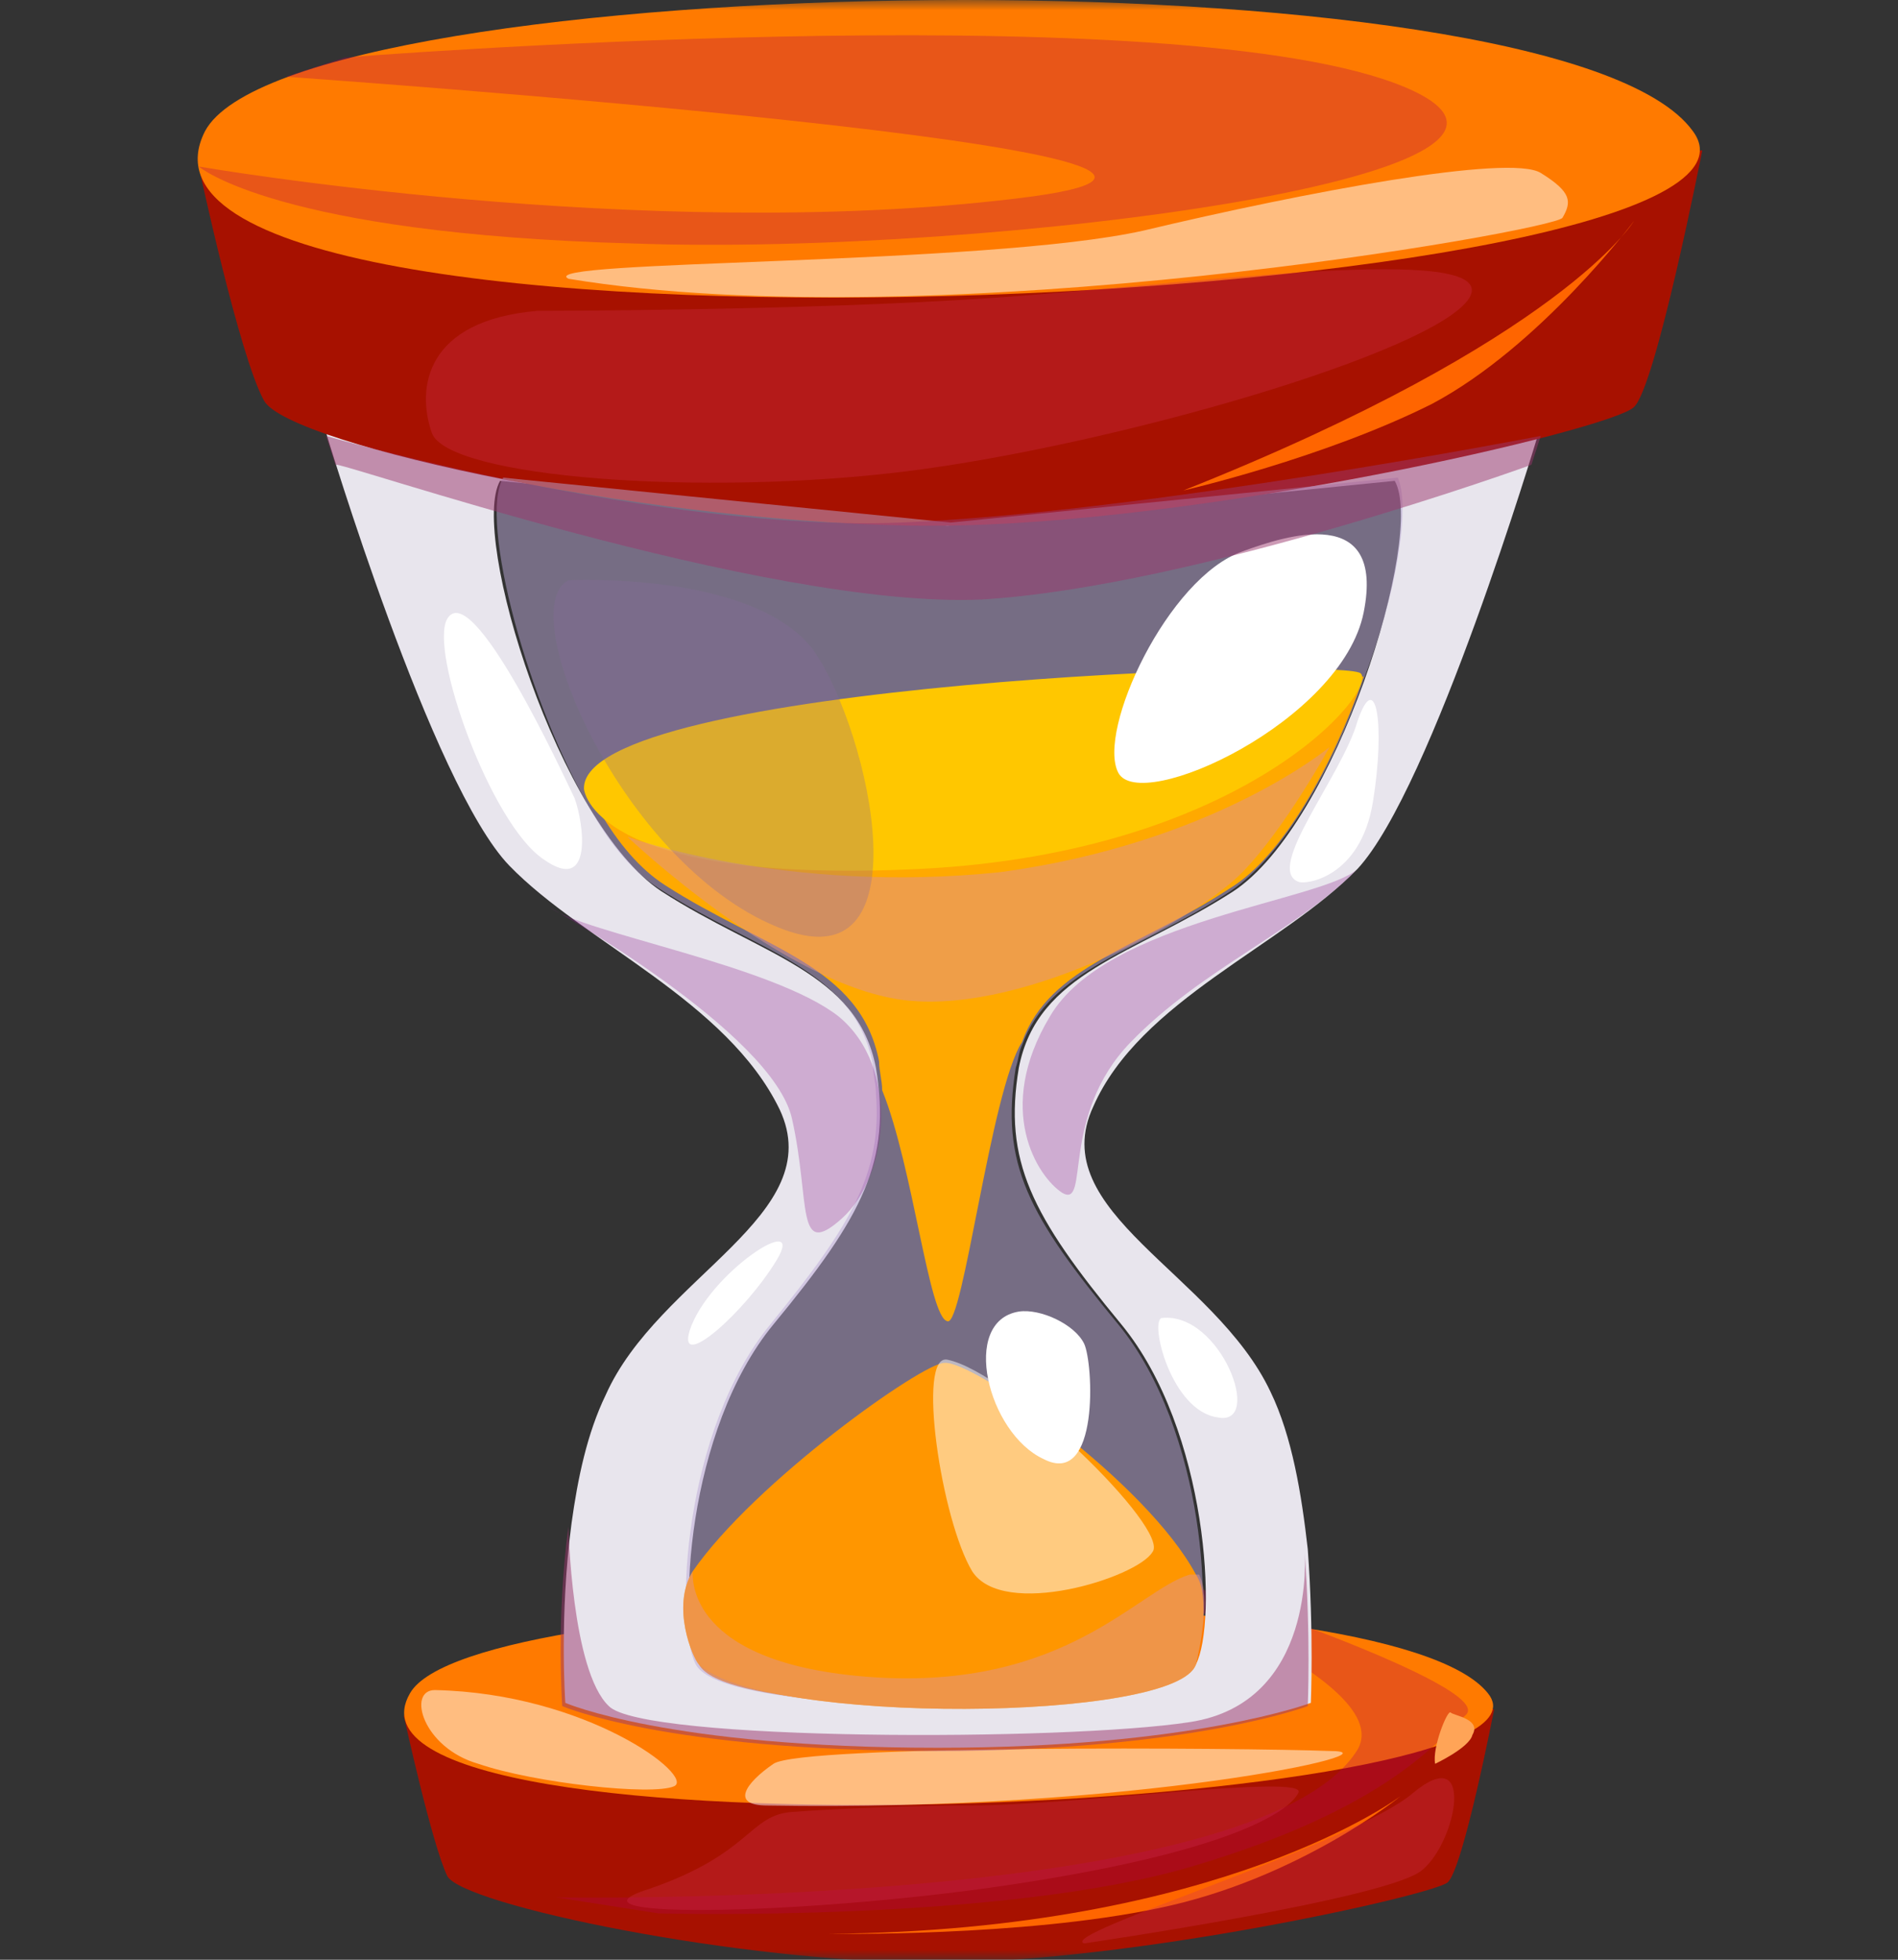
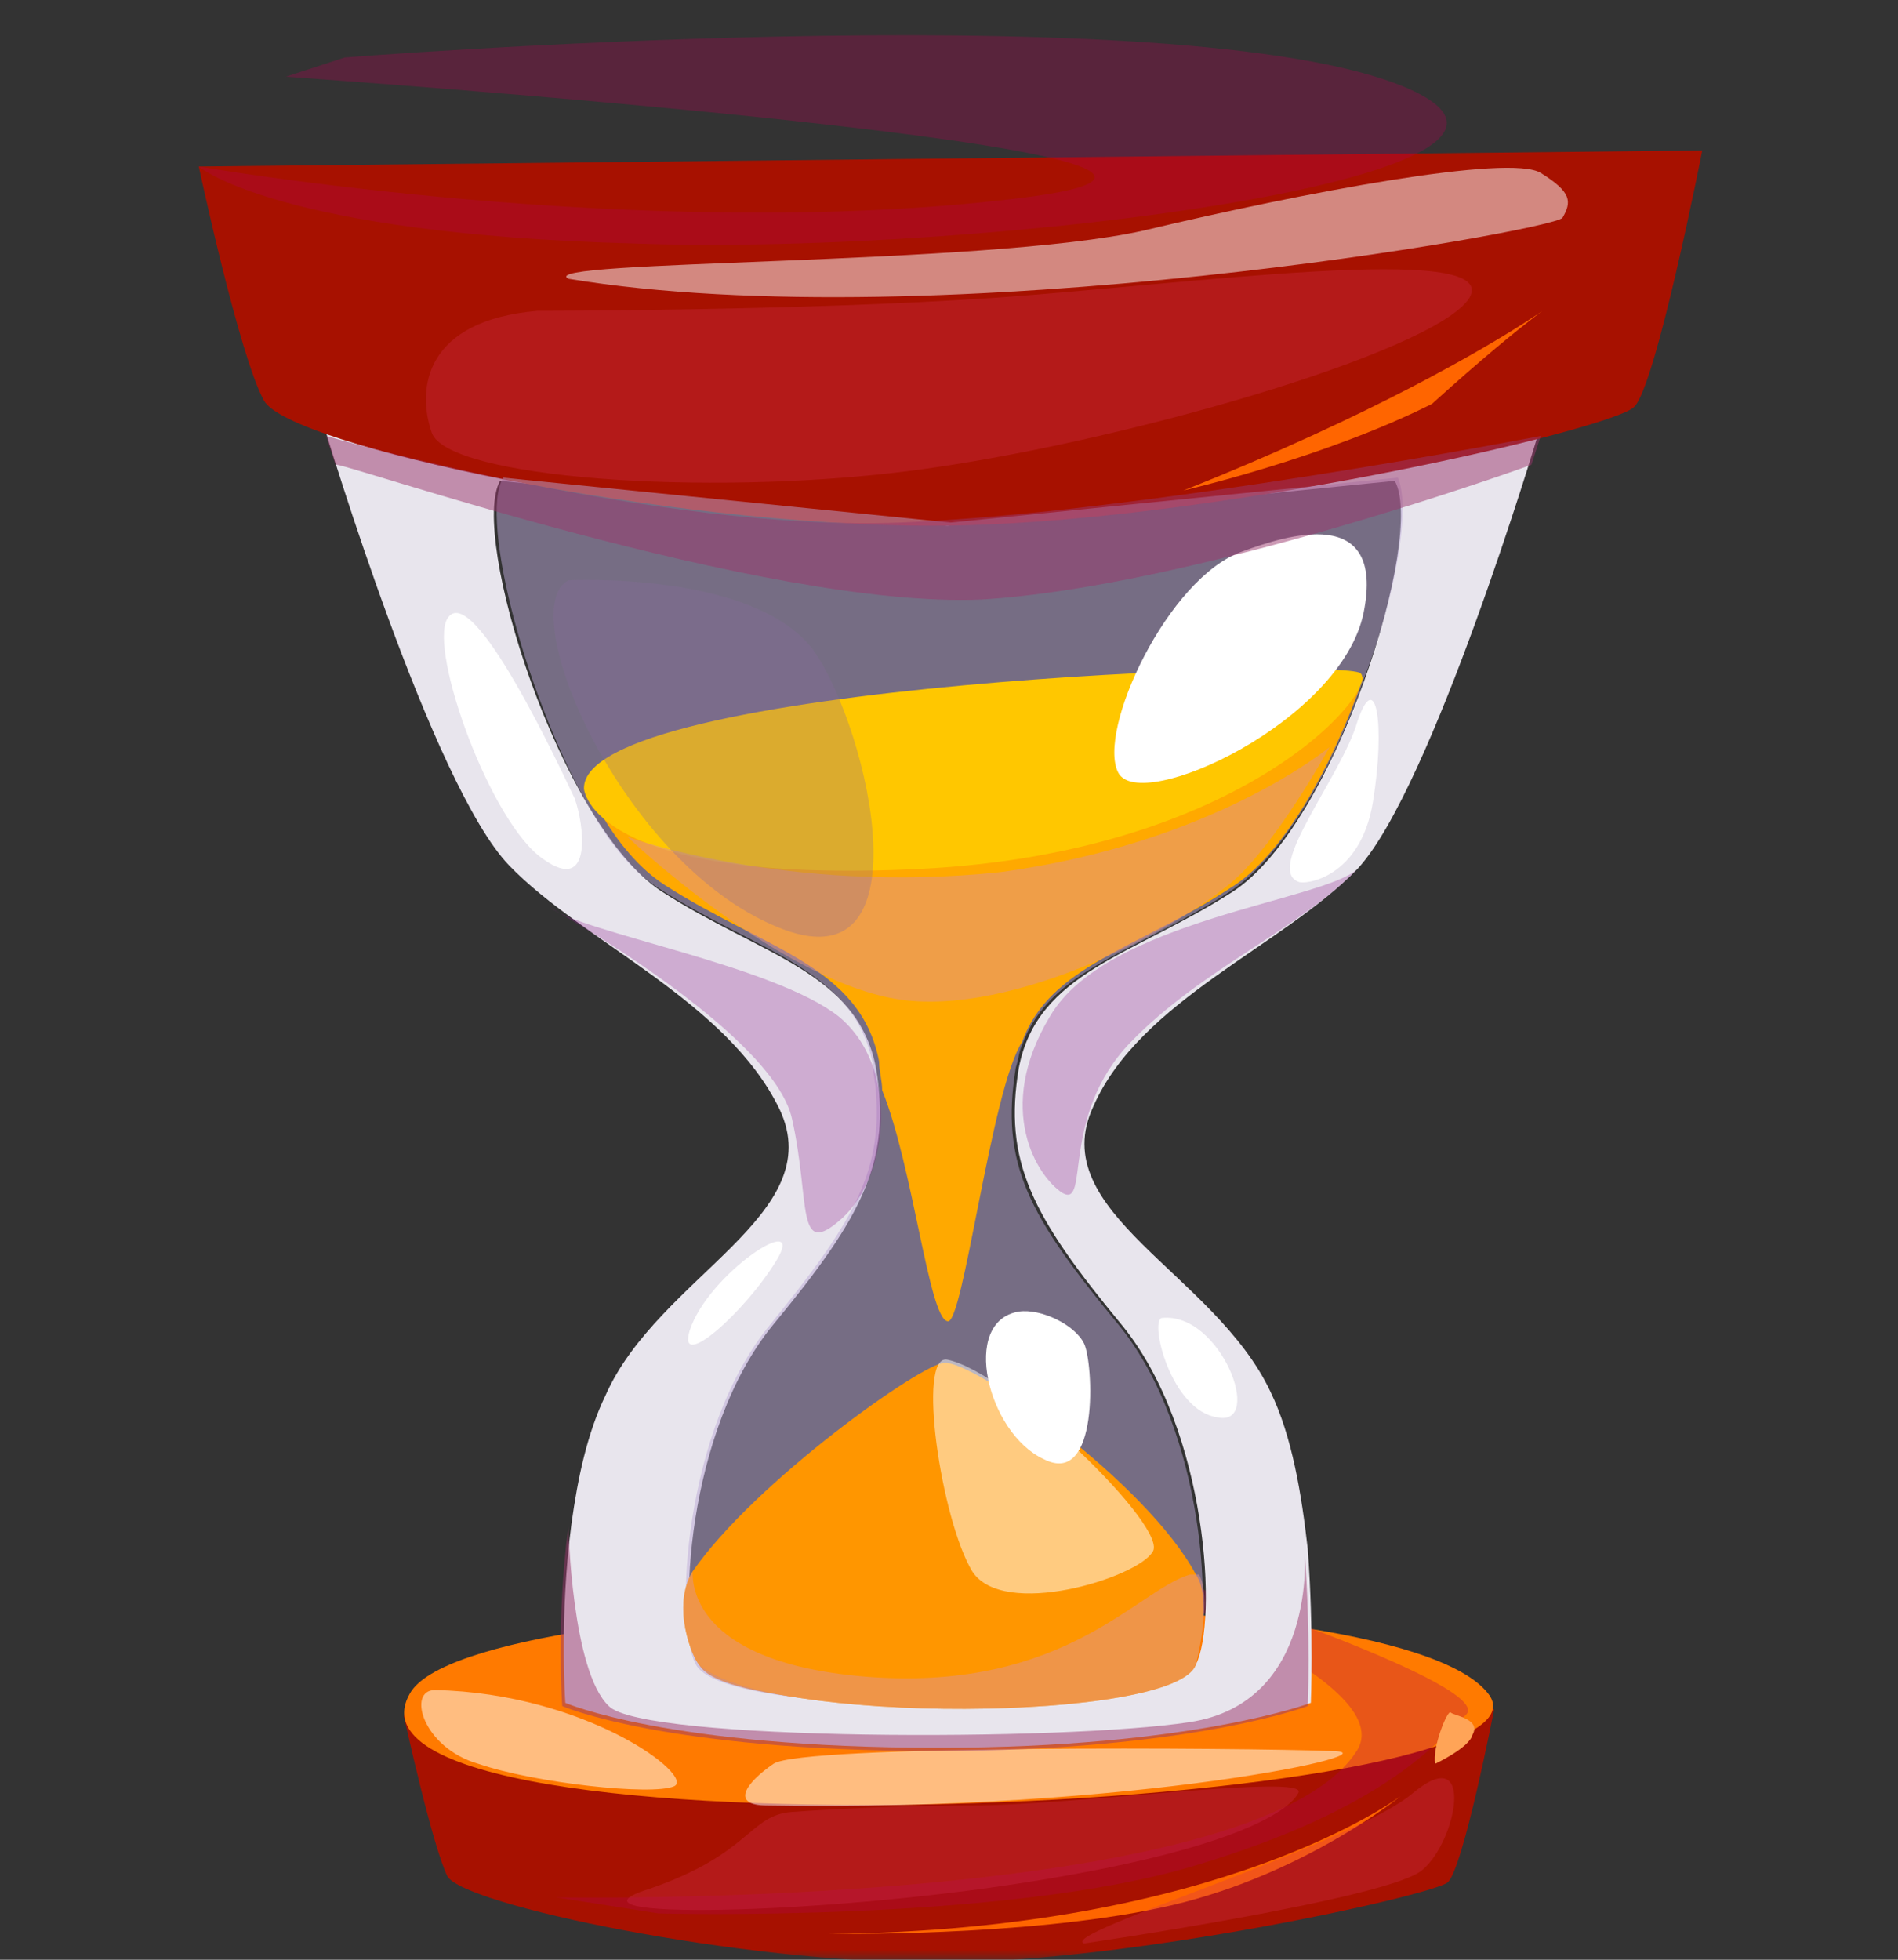
<svg xmlns="http://www.w3.org/2000/svg" width="93" height="96" viewBox="0 0 93 96" fill="none">
  <rect x="0" y="0" width="93" height="96" fill="#333333" stroke="none" />
  <mask id="mask0_3_568" style="mask-type:luminance" maskUnits="userSpaceOnUse" x="0" y="0" width="93" height="96">
    <path d="M0 0H93V96H0V0Z" fill="white" />
  </mask>
  <g mask="url(#mask0_3_568)">
    <path d="M19.786 84.046C19.786 84.046 21.156 90.331 21.917 91.902C22.677 93.316 36.224 96.144 45.813 96.144C55.403 96.144 70.168 92.844 70.928 92.216C71.689 91.588 73.211 83.732 73.211 83.732L19.786 84.046Z" fill="#A71100" />
    <path d="M20.09 82.946C23.134 77.604 68.036 76.818 72.906 82.946C77.625 88.76 15.067 91.588 20.09 82.946Z" fill="#FF7A00" />
    <path opacity="0.3" d="M32.266 93.73C32.266 93.73 49.314 94.201 58.599 91.373C68.036 88.545 70.471 85.246 71.842 83.989C73.21 82.575 58.447 77.704 58.447 77.704L53.424 76.761C53.424 76.761 68.645 82.103 66.513 85.717C61.643 93.573 27.243 92.945 27.243 92.945L32.266 93.73Z" fill="#B10053" />
    <path d="M40.638 94.73C40.638 94.73 50.075 94.887 56.773 93.473C63.622 92.059 68.645 87.973 68.645 87.973C68.645 87.973 59.968 94.573 40.638 94.73Z" fill="#FF6500" />
    <path opacity="0.3" d="M38.811 88.76C36.68 88.917 36.833 90.802 31.81 92.53C26.787 94.102 40.334 93.787 50.227 92.216C60.273 90.645 63.165 88.76 63.622 87.816C64.078 86.874 52.51 88.446 47.639 88.446C42.921 88.446 38.811 88.76 38.811 88.76ZM53.12 95.201C51.75 94.731 66.362 90.331 69.253 87.817C72.298 85.303 71.384 90.174 69.71 91.587C68.188 93.002 53.12 95.201 53.12 95.201Z" fill="#D42F55" />
    <path opacity="0.5" d="M37.593 88.445C35.767 88.445 36.528 87.345 37.898 86.403C39.268 85.46 61.034 85.617 65.144 85.774C68.949 85.774 55.555 88.76 37.593 88.445ZM21.308 82.79C19.938 82.79 20.698 85.617 23.439 86.403C26.178 87.345 31.962 87.974 33.028 87.503C34.093 87.031 28.765 82.947 21.308 82.79Z" fill="white" />
    <path d="M66.514 42.566C70.166 38.638 75.342 21.356 75.342 21.356L45.661 25.126L15.979 21.198C15.979 21.198 21.155 38.481 24.96 42.409C28.613 46.18 35.615 49.009 38.203 54.35C40.638 59.535 32.266 62.52 29.679 68.334C28.766 70.219 28.309 72.419 28.005 74.619C27.395 79.175 27.7 83.417 27.7 83.417C27.7 83.417 32.723 85.617 45.965 85.617C58.447 85.617 64.23 83.417 64.23 83.417C64.23 83.417 64.382 79.961 64.078 75.876C63.774 73.204 63.318 70.376 62.252 68.176C59.512 62.363 51.14 59.378 53.576 54.193C55.859 49.008 62.86 46.337 66.513 42.566H66.514ZM54.945 64.877C59.207 70.062 59.662 79.489 58.598 81.532C57.532 83.574 46.42 83.574 46.42 83.574C46.42 83.574 35.309 83.574 34.243 81.532C33.179 79.489 33.635 70.062 37.898 64.877C42.311 59.535 43.681 56.864 42.92 52.307C42.007 47.594 37.288 46.809 32.417 43.667C27.395 40.367 22.981 26.226 24.503 23.555L46.42 25.755L68.34 23.555C69.86 26.225 65.447 40.367 60.425 43.666C55.554 46.809 50.834 47.594 49.922 52.308C49.161 56.864 50.531 59.534 54.945 64.877Z" fill="#E8E5ED" />
    <path d="M9.74 8.157C9.74 8.157 11.718 17.427 12.937 19.627C14.153 21.827 32.571 25.755 45.661 25.755C58.751 25.755 78.995 21.041 80.06 19.941C81.126 18.998 83.409 7.371 83.409 7.371L9.74 8.157Z" fill="#A71100" />
-     <path d="M10.044 6.429C14.306 -1.584 76.407 -2.684 82.952 6.429C89.346 15.07 3.499 19.313 10.044 6.429Z" fill="#FF7A00" />
    <path opacity="0.5" d="M66.819 33.296C65.296 37.696 62.86 41.938 60.273 43.666C55.707 46.651 51.444 47.437 50.075 51.208C49.923 51.522 49.923 51.836 49.77 52.308C49.01 57.021 50.38 59.535 54.794 64.878C59.056 70.062 59.511 79.489 58.446 81.532C57.381 83.575 46.269 83.575 46.269 83.575C46.269 83.575 35.158 83.575 34.092 81.532C33.028 79.489 33.484 70.062 37.746 64.877C41.704 60.007 43.226 57.493 42.921 53.565C42.921 53.093 42.769 52.622 42.769 52.151C41.856 47.437 37.137 46.651 32.266 43.509C31.048 42.723 29.984 41.466 29.069 39.895C25.873 34.553 23.438 25.44 24.656 23.398L46.575 25.598L68.493 23.398C69.101 24.812 68.493 28.897 66.819 33.296Z" fill="#BAA9D6" />
    <path d="M66.819 33.14C65.296 37.538 62.86 41.938 60.273 43.509C55.707 46.494 51.445 47.279 50.075 51.051C48.554 53.408 47.183 65.034 46.423 64.721C45.509 64.563 44.748 57.178 43.226 53.408C43.226 52.936 43.074 52.465 43.074 51.993C42.16 47.28 37.441 46.494 32.571 43.352C31.354 42.566 30.288 41.309 29.375 39.738L66.818 33.139L66.819 33.14Z" fill="#FFA900" />
    <path d="M28.614 38.638C28.461 33.453 65.753 32.197 66.666 32.982C67.579 33.768 61.034 41.781 45.052 42.566C28.918 43.352 28.613 38.638 28.613 38.638H28.614Z" fill="#FFC700" />
    <path d="M58.599 81.532C57.685 84.36 37.441 84.517 34.244 81.532C33.941 81.218 32.876 78.704 33.941 76.976C36.985 72.576 45.205 66.763 46.269 66.763C47.639 66.606 56.163 72.576 58.599 77.133C59.36 78.233 58.751 80.903 58.599 81.532Z" fill="#FF9600" />
    <path opacity="0.3" d="M26.939 44.452C28.614 45.709 37.898 47.28 41.094 49.794C44.139 52.308 43.53 57.65 41.246 59.692C38.964 61.735 39.725 58.907 38.811 54.822C37.898 50.579 26.939 44.452 26.939 44.452ZM66.514 42.566C64.838 44.138 54.185 45.08 51.444 49.794C48.705 54.35 50.836 57.65 52.054 58.436C53.424 59.221 51.902 54.665 55.403 51.051C58.903 47.437 63.622 45.551 66.514 42.566Z" fill="#912790" />
    <path d="M63.622 43.195C61.948 42.566 65.753 38.01 66.513 35.339C67.427 32.668 67.883 35.496 67.275 39.267C66.665 43.037 63.926 43.352 63.622 43.195ZM21.916 30.311C21.003 31.882 24.047 40.367 26.634 42.095C29.07 43.823 28.614 40.367 28.157 39.11C27.548 37.853 23.134 28.269 21.916 30.311ZM33.789 65.192C33.18 67.234 36.529 64.249 38.051 61.735C39.572 59.221 34.702 62.363 33.788 65.192H33.789ZM56.924 64.563C56.315 64.72 57.381 69.12 59.664 69.433C61.948 69.905 59.816 64.249 56.925 64.563H56.924Z" fill="white" />
    <path opacity="0.5" d="M30.744 40.995C30.744 40.995 38.507 48.38 44.442 49.008C50.38 49.637 58.751 44.923 60.882 42.723C63.013 40.523 65.145 36.596 65.145 36.596C65.145 36.596 59.512 41.309 49.01 42.723C38.507 43.823 30.744 40.995 30.744 40.995ZM58.599 81.532C57.685 84.36 37.441 84.517 34.244 81.532C33.941 81.218 32.876 78.704 33.941 76.976C33.941 77.29 33.636 81.532 42.769 82.16C52.206 82.789 55.707 77.918 58.294 77.133H58.751C59.36 78.233 58.751 80.902 58.599 81.532Z" fill="#E09590" />
    <path opacity="0.5" d="M46.422 66.606C44.9 66.292 46.117 74.462 47.639 76.976C49.162 79.332 55.707 77.29 56.467 76.033C57.381 74.933 49.467 67.234 46.422 66.606Z" fill="white" />
    <path opacity="0.3" d="M16.893 2.815C16.893 2.815 56.468 -0.327 68.34 4.072C80.06 8.472 48.553 12.557 31.048 11.928C13.545 11.457 9.74 8.158 9.74 8.158C9.74 8.158 31.506 11.928 49.77 9.728C68.34 7.528 14.001 3.758 14.001 3.758L16.893 2.815Z" fill="#B10053" />
-     <path d="M57.989 24.026C57.989 24.026 64.838 22.456 70.167 19.784C75.495 16.956 80.06 10.828 80.06 10.828C80.06 10.828 76.558 16.642 57.989 24.026Z" fill="#FF6500" />
+     <path d="M57.989 24.026C57.989 24.026 64.838 22.456 70.167 19.784C80.06 10.828 76.558 16.642 57.989 24.026Z" fill="#FF6500" />
    <path opacity="0.3" d="M26.331 15.227C20.85 15.699 20.394 18.998 21.156 21.198C21.916 23.398 34.397 24.34 44.443 23.084C54.489 21.826 70.319 17.27 71.994 14.599C73.668 11.771 57.837 13.971 48.553 14.599C39.268 15.227 26.331 15.227 26.331 15.227Z" fill="#D42F55" />
    <path opacity="0.5" d="M27.852 13.656C26.026 12.714 48.249 13.028 56.011 11.3C63.926 9.414 73.972 7.529 75.494 8.471C77.017 9.414 77.017 9.886 76.559 10.671C76.103 11.3 45.965 16.641 27.852 13.656Z" fill="white" />
    <path d="M70.319 86.403C70.167 85.617 70.928 83.731 71.08 83.889C71.232 84.046 72.602 84.203 72.146 84.989C71.994 85.617 70.319 86.403 70.319 86.403Z" fill="#FFA457" />
    <path opacity="0.3" d="M27.852 28.426C25.113 29.84 30.44 42.252 38.051 45.395C45.509 48.537 42.617 35.81 39.877 31.882C36.985 27.954 27.852 28.426 27.852 28.426Z" fill="#866999" />
    <path d="M60.882 27.012C57.229 28.268 53.728 35.81 54.794 37.852C55.859 39.895 65.753 35.339 66.819 29.997C67.884 24.655 63.013 26.226 60.882 27.012Z" fill="white" />
    <path opacity="0.5" d="M16.437 22.77C16.285 22.455 37.441 29.84 48.096 29.368C58.599 28.74 75.036 22.769 75.036 22.769L75.494 21.355C75.494 21.355 56.011 25.126 44.139 25.597C32.266 26.069 15.979 21.355 15.979 21.355L16.437 22.769V22.77ZM64.078 83.575C64.078 83.575 58.294 85.775 45.813 85.775C32.57 85.775 27.548 83.575 27.548 83.575C27.548 83.575 27.243 79.332 27.852 74.775C27.852 74.775 28.005 81.846 29.831 83.575C31.506 85.303 52.206 85.303 58.294 84.36C64.535 83.417 63.926 76.033 63.926 76.033C64.23 80.118 64.078 83.575 64.078 83.575Z" fill="#9A376D" />
    <path d="M49.923 64.249C47.031 64.72 48.401 70.219 51.14 71.476C53.88 72.89 53.576 66.763 53.12 65.82C52.662 64.877 50.988 64.092 49.923 64.249Z" fill="white" />
  </g>
</svg>